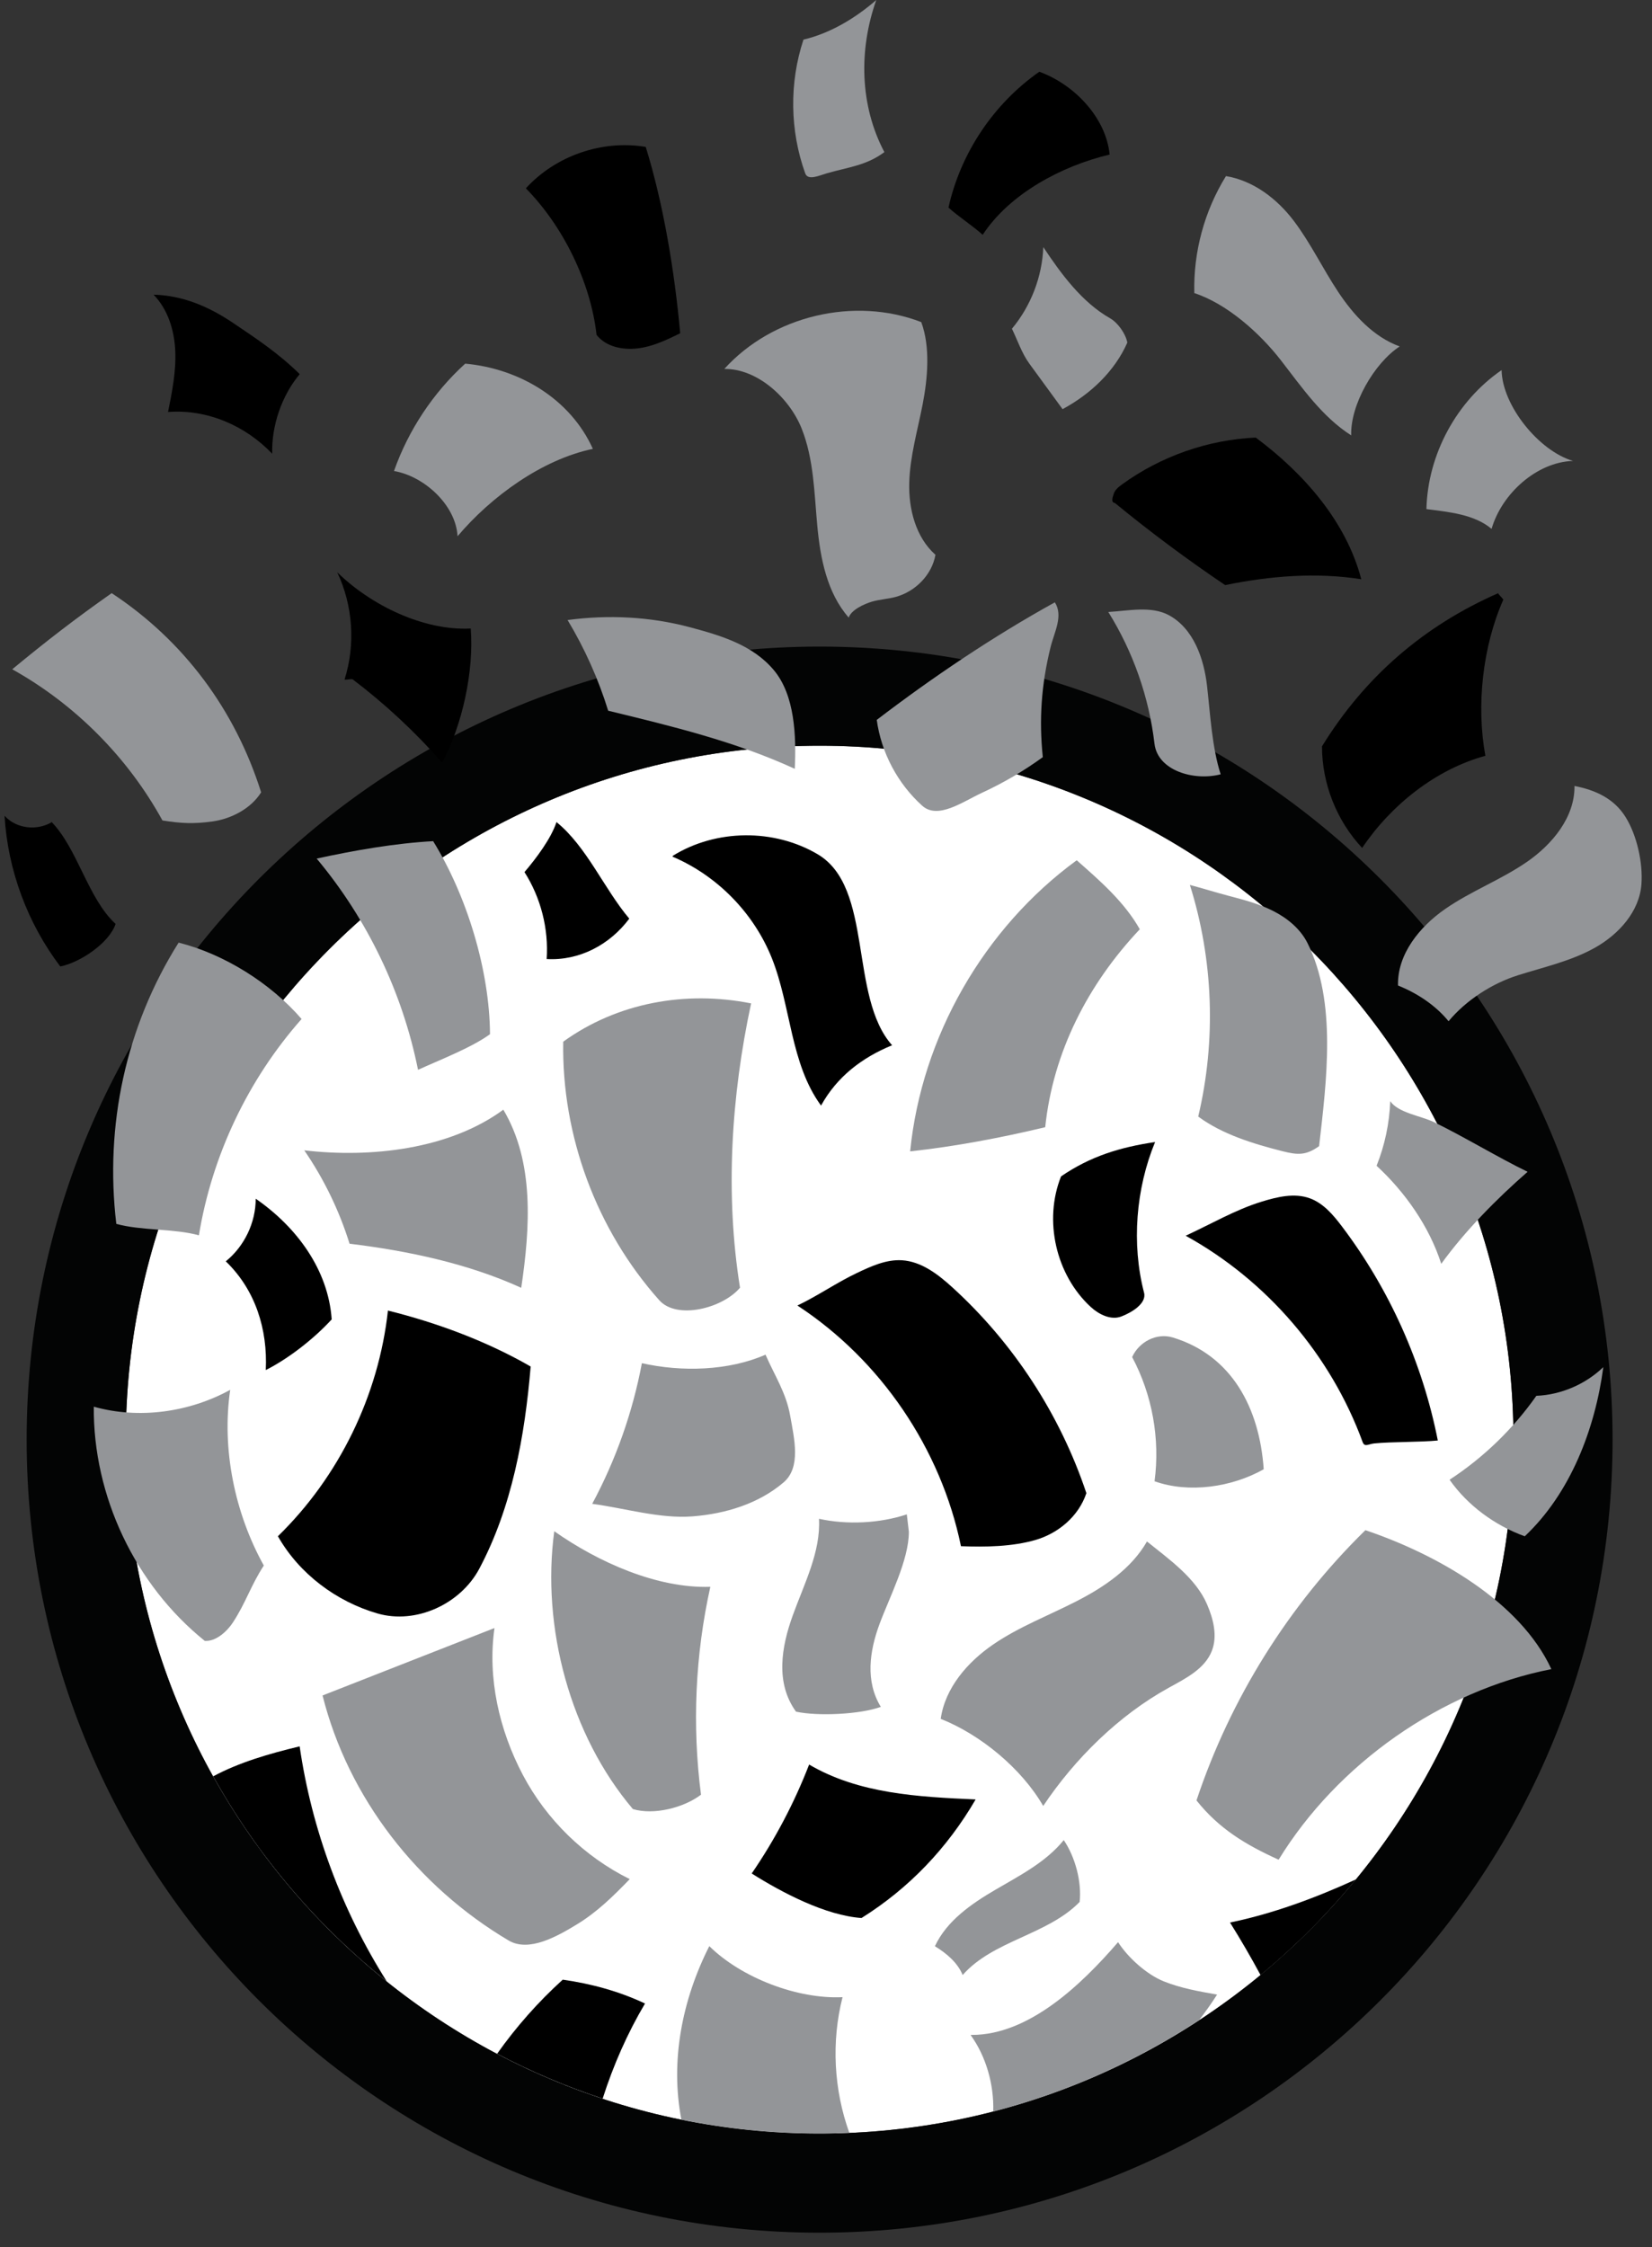
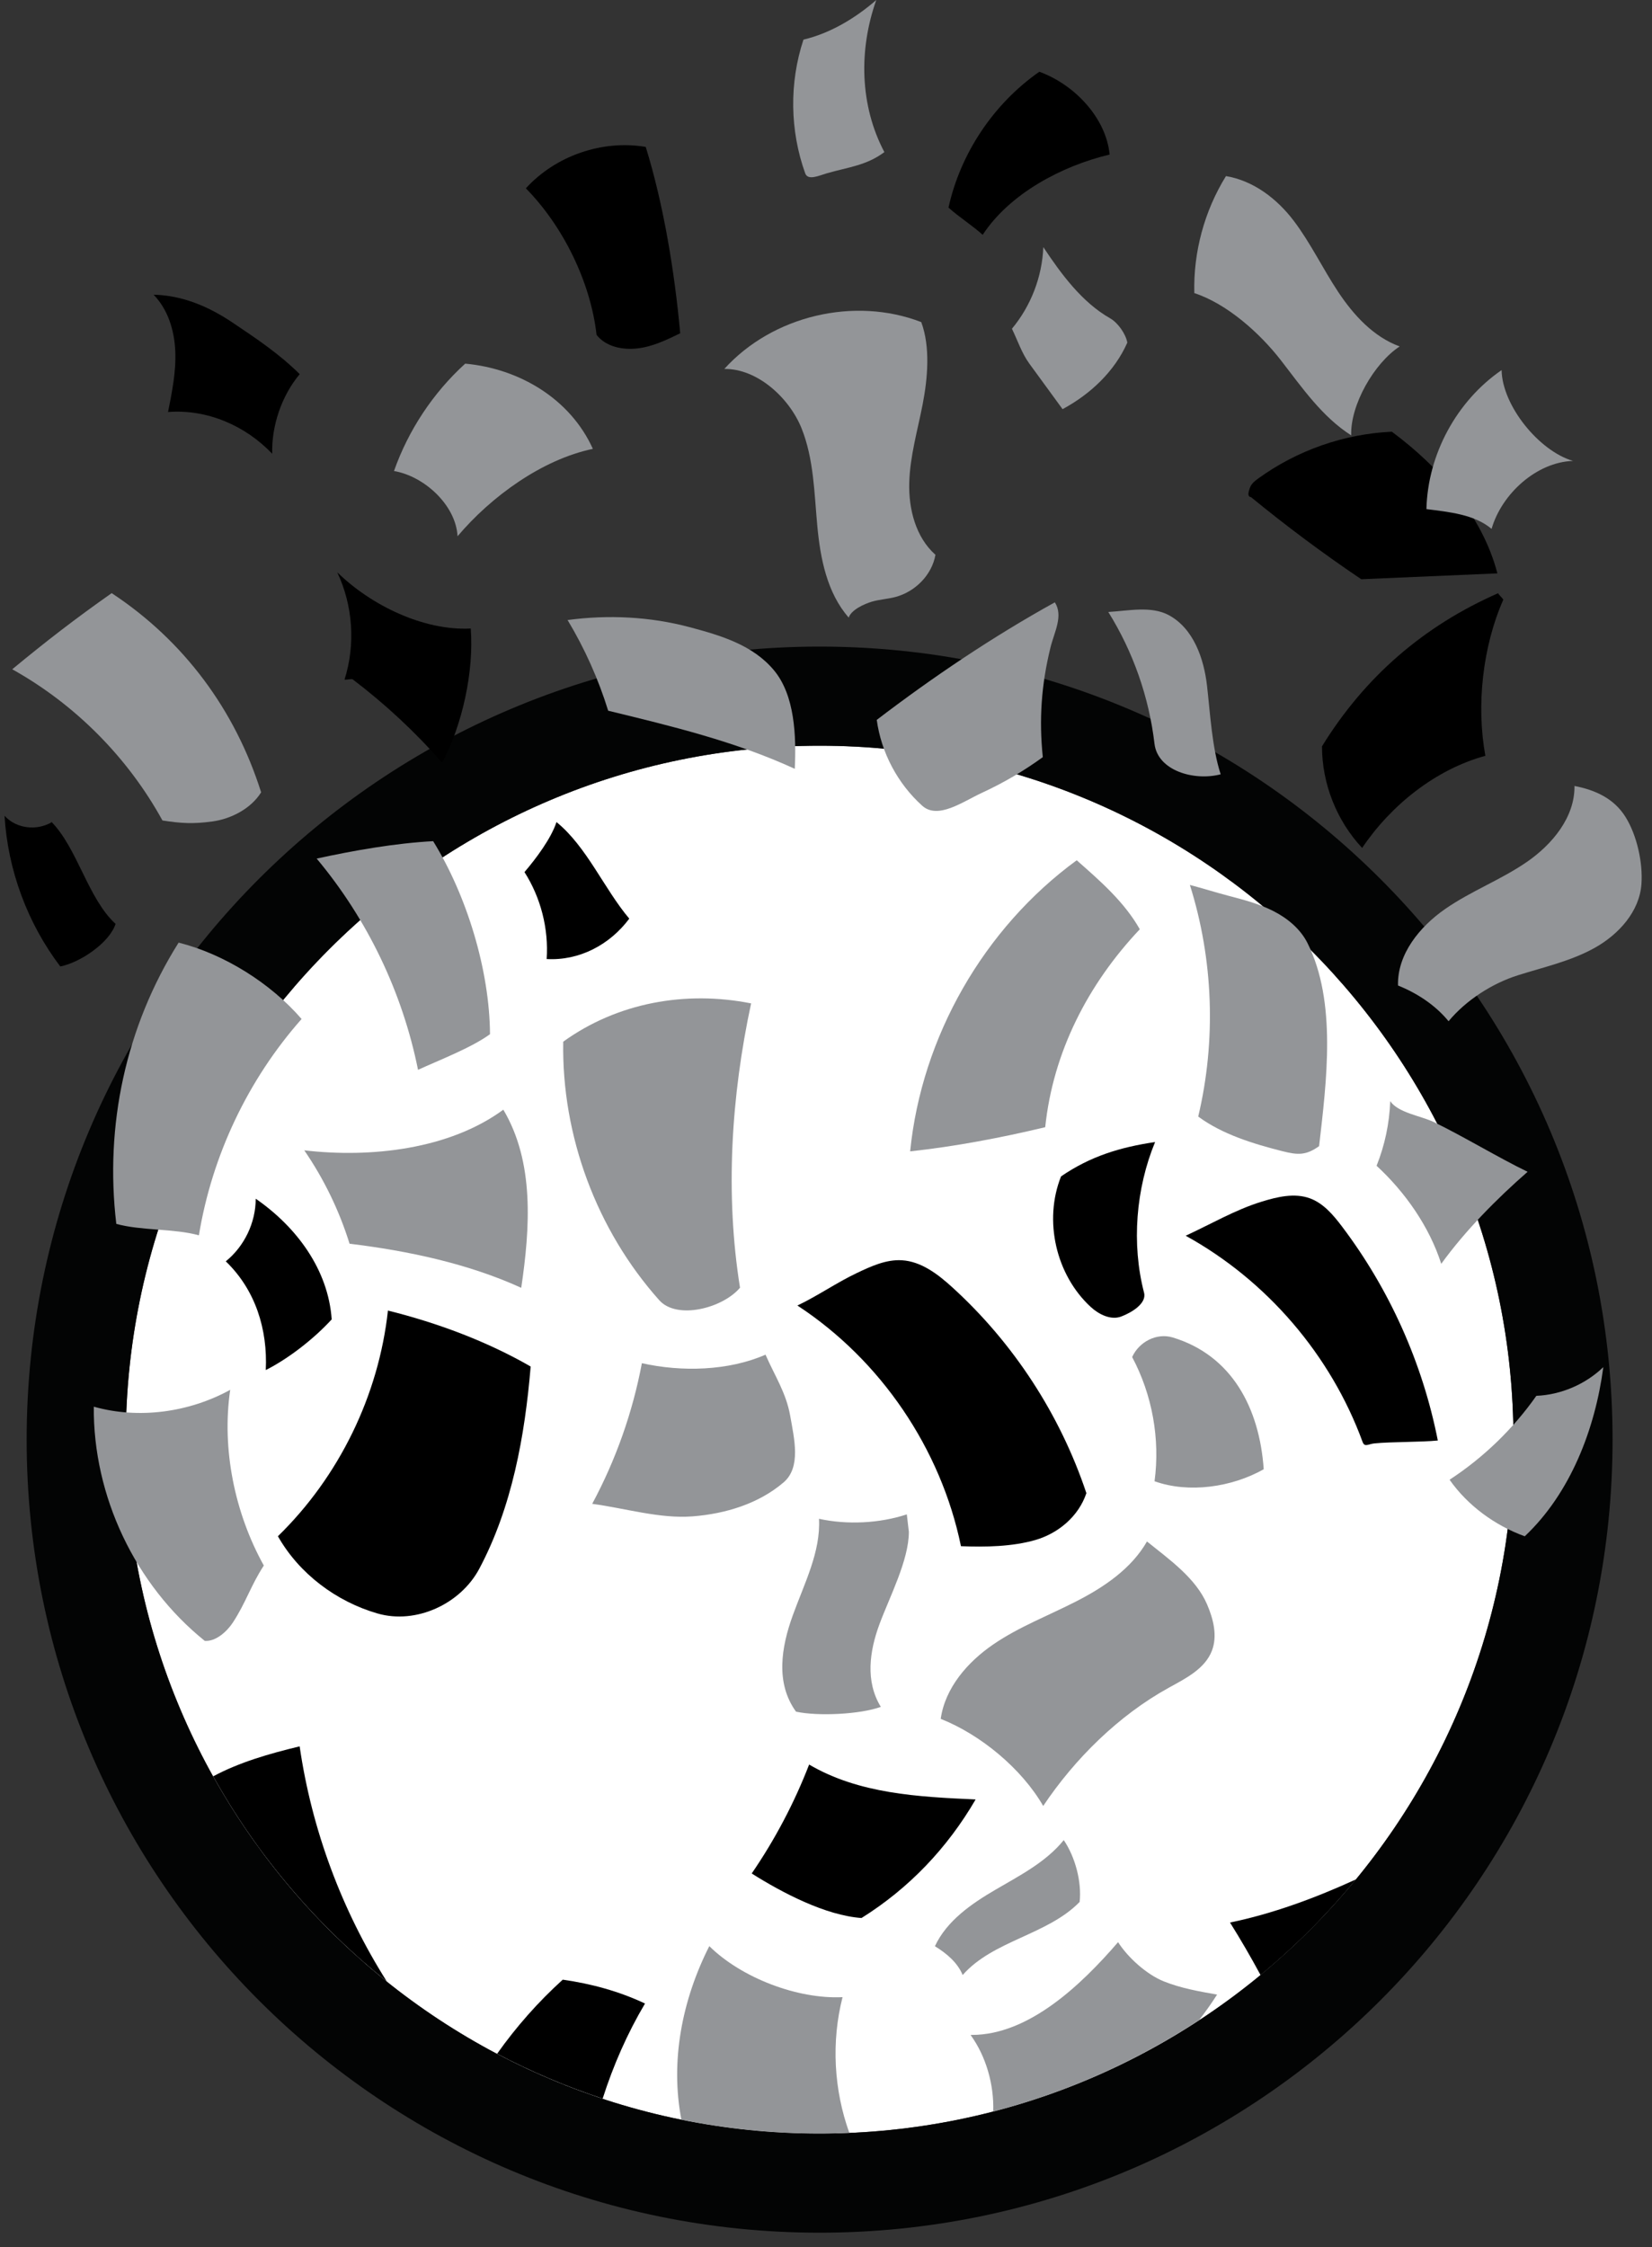
<svg xmlns="http://www.w3.org/2000/svg" width="100%" height="100%" viewBox="0 0 75 102" version="1.1" xml:space="preserve" style="fill-rule:evenodd;clip-rule:evenodd;stroke-linejoin:round;stroke-miterlimit:2;">
  <rect x="0" y="0" width="75" height="102" fill="#333333" stroke="none" />
  <g id="Confetti2">
    <path d="M37.21,33.851c-17.369,0 -31.5,14.131 -31.5,31.5c0,17.369 14.131,31.5 31.5,31.5c17.369,0 31.5,-14.131 31.5,-31.5c0,-17.369 -14.131,-31.5 -31.5,-31.5" style="fill:#fff;fill-rule:nonzero;" />
    <path d="M37.21,96.851c-17.369,0 -31.5,-14.131 -31.5,-31.5c0,-17.369 14.131,-31.5 31.5,-31.5c17.369,0 31.5,14.131 31.5,31.5c0,17.369 -14.131,31.5 -31.5,31.5m0,-67.5c-19.882,0 -36,16.118 -36,36c0,19.882 16.118,36 36,36c19.882,0 36,-16.118 36,-36c0,-19.882 -16.118,-36 -36,-36" style="fill:#030404;fill-rule:nonzero;" />
    <path d="M44.293,81.684c-1.279,2.199 -3.023,4.034 -5.181,5.382c-1.636,-0.117 -3.598,-1.146 -4.985,-2.021c1.056,-1.54 1.933,-3.203 2.607,-4.945c2.26,1.327 4.94,1.467 7.559,1.584" style="fill-rule:nonzero;" />
    <path d="M52.072,69.974c-0.706,1.231 -1.939,2.067 -3.203,2.714c-1.263,0.648 -2.605,1.157 -3.776,1.959c-1.171,0.802 -2.186,1.974 -2.385,3.379c1.816,0.718 3.678,2.263 4.653,3.954c1.435,-2.147 3.434,-4.117 5.696,-5.364c0.77,-0.425 1.641,-0.857 1.96,-1.676c0.264,-0.677 0.07,-1.446 -0.218,-2.114c-0.514,-1.194 -1.715,-2.036 -2.727,-2.852" style="fill:#939598;fill-rule:nonzero;" />
-     <path d="M70.431,75.768c-5.008,0.981 -9.713,4.301 -12.382,8.651c-1.493,-0.675 -2.709,-1.407 -3.729,-2.691c1.537,-4.619 4.189,-8.862 7.668,-12.267c3.221,1.087 7.017,3.221 8.443,6.307" style="fill:#939598;fill-rule:nonzero;" />
-     <path d="M31.825,81.468c-0.407,-3.138 -0.263,-6.347 0.424,-9.436c-2.427,0.079 -5.099,-1.126 -7.086,-2.523c-0.585,4.365 0.721,9.254 3.57,12.612c0.945,0.284 2.307,-0.056 3.092,-0.653" style="fill:#939598;fill-rule:nonzero;" />
-     <path d="M28.59,85.301c-2.059,-1.019 -3.783,-2.7 -4.854,-4.732c-1.071,-2.033 -1.61,-4.392 -1.287,-6.666c-2.602,1.02 -5.203,2.041 -7.805,3.061c1.168,4.654 4.32,8.678 8.449,11.123c0.918,0.544 2.202,-0.185 3.112,-0.741c0.911,-0.556 1.643,-1.279 2.385,-2.045" style="fill:#939598;fill-rule:nonzero;" />
    <path d="M11.977,71.066c-1.32,-2.377 -1.919,-5.286 -1.526,-7.976c-1.863,1.023 -4.148,1.341 -6.193,0.765c-0.034,4.057 1.876,8.087 5.037,10.63c0.495,0.041 1.009,-0.42 1.279,-0.835c0.599,-0.918 0.805,-1.666 1.403,-2.584" style="fill:#939598;fill-rule:nonzero;" />
    <path d="M24.092,62.032c-1.99,-1.147 -4.25,-1.987 -6.48,-2.54c-0.421,3.852 -2.219,7.54 -4.995,10.244c0.963,1.699 2.647,2.964 4.522,3.506c1.747,0.505 3.767,-0.426 4.621,-2.032c1.486,-2.795 2.067,-6.024 2.332,-9.178" style="fill-rule:nonzero;" />
    <path d="M34.754,61.494c-1.689,0.739 -3.814,0.789 -5.613,0.387c-0.419,2.227 -1.182,4.388 -2.255,6.384c1.481,0.196 3.072,0.686 4.561,0.569c1.488,-0.117 2.992,-0.572 4.127,-1.542c0.804,-0.687 0.483,-1.985 0.3,-3.026c-0.184,-1.042 -0.696,-1.803 -1.12,-2.772" style="fill:#939598;fill-rule:nonzero;" />
    <path d="M49.321,67.78c-1.19,-3.563 -3.306,-6.813 -6.084,-9.341c-0.655,-0.596 -1.411,-1.179 -2.295,-1.231c-0.715,-0.041 -1.396,0.273 -2.043,0.58c-0.91,0.432 -1.788,1.043 -2.697,1.475c3.781,2.475 6.515,6.498 7.425,10.925c1.096,0.044 2.327,0.023 3.38,-0.282c1.053,-0.306 1.967,-1.086 2.314,-2.126" style="fill-rule:nonzero;" />
    <path d="M65.276,65.39c-0.692,-3.516 -2.195,-6.869 -4.359,-9.726c-0.392,-0.518 -0.836,-1.042 -1.445,-1.266c-0.705,-0.259 -1.488,-0.068 -2.206,0.154c-1.185,0.365 -2.31,1.024 -3.437,1.543c3.681,2.026 6.59,5.417 8.033,9.363c0.092,0.252 0.266,0.09 0.533,0.064c0.786,-0.078 2.095,-0.054 2.881,-0.132" style="fill-rule:nonzero;" />
    <path d="M57.372,66.695c-1.443,0.815 -3.395,1.102 -4.956,0.545c0.257,-1.924 -0.104,-3.925 -1.017,-5.638c0.313,-0.694 1.114,-1.11 1.843,-0.889c2.676,0.811 3.937,3.193 4.13,5.982" style="fill:#939598;fill-rule:nonzero;" />
    <path d="M51.94,58.683c-0.575,-2.215 -0.373,-4.726 0.5,-6.841c-1.594,0.235 -2.939,0.649 -4.269,1.559c-0.798,2 -0.237,4.467 1.347,5.926c0.37,0.34 0.912,0.612 1.383,0.436c0.47,-0.177 1.165,-0.594 1.039,-1.08" style="fill-rule:nonzero;" />
    <path d="M55.418,35.148c-1.199,0.317 -2.861,-0.159 -3.005,-1.39c-0.249,-2.114 -0.97,-4.172 -2.097,-5.978c0.911,-0.052 1.952,-0.288 2.754,0.148c1.11,0.604 1.586,1.952 1.729,3.207c0.143,1.256 0.227,2.812 0.619,4.013" style="fill:#939598;fill-rule:nonzero;" />
    <path d="M33.596,58.454c-0.681,-4.246 -0.4,-8.701 0.504,-12.906c-2.974,-0.592 -6.07,-0.036 -8.53,1.738c-0.074,4.271 1.515,8.549 4.36,11.736c0.807,0.903 2.887,0.36 3.666,-0.568" style="fill:#939598;fill-rule:nonzero;" />
    <path d="M51.746,42.183c-0.699,-1.237 -1.796,-2.193 -2.864,-3.132c-4.22,3.084 -7.041,8.013 -7.562,13.214c2.052,-0.223 4.124,-0.617 6.132,-1.097c0.355,-3.408 1.941,-6.494 4.294,-8.985" style="fill:#939598;fill-rule:nonzero;" />
    <path d="M23.664,58.459c-2.408,-1.1 -5.165,-1.684 -7.794,-2.001c-0.468,-1.506 -1.164,-2.94 -2.056,-4.24c3.02,0.353 6.586,-0.044 9.037,-1.845c1.414,2.381 1.218,5.346 0.813,8.086" style="fill:#939598;fill-rule:nonzero;" />
    <path d="M59.887,52.028c0.339,-2.962 0.806,-6.549 -0.526,-9.216c-0.324,-0.647 -0.913,-1.132 -1.558,-1.459c-0.646,-0.327 -1.352,-0.513 -2.053,-0.696c-0.562,-0.148 -1.168,-0.339 -1.73,-0.486c1.067,3.385 1.199,7.06 0.379,10.514c1.092,0.808 2.501,1.237 3.818,1.571c0.708,0.18 1.075,0.195 1.67,-0.228" style="fill:#939598;fill-rule:nonzero;" />
    <path d="M22.246,46.945c-0.02,-2.91 -1.052,-6.286 -2.581,-8.761c-1.711,0.091 -3.614,0.424 -5.288,0.791c2.299,2.747 3.896,6.077 4.601,9.589c0.938,-0.432 2.436,-1.006 3.268,-1.619" style="fill:#939598;fill-rule:nonzero;" />
    <path d="M13.692,46.256c-2.432,2.751 -4.068,6.197 -4.662,9.82c-1.12,-0.313 -2.63,-0.206 -3.75,-0.519c-0.531,-4.475 0.43,-8.954 2.829,-12.768c2.079,0.524 4.18,1.846 5.583,3.467" style="fill:#939598;fill-rule:nonzero;" />
    <path d="M15.059,59.892c-0.787,0.862 -1.95,1.776 -2.993,2.3c0.09,-1.858 -0.476,-3.647 -1.816,-4.935c0.844,-0.682 1.359,-1.756 1.36,-2.842c1.859,1.284 3.293,3.223 3.449,5.477" style="fill-rule:nonzero;" />
    <path d="M7.375,37.244c-1.573,-2.864 -3.965,-5.271 -6.819,-6.863c1.551,-1.282 2.868,-2.299 4.514,-3.456c3.276,2.158 5.605,5.301 6.785,9.042c-0.455,0.735 -1.355,1.205 -2.211,1.322c-0.856,0.118 -1.415,0.09 -2.269,-0.045" style="fill:#939598;fill-rule:nonzero;" />
    <path d="M36.083,34.9c-2.711,-1.245 -5.573,-1.933 -8.472,-2.638c-0.445,-1.439 -1.066,-2.825 -1.843,-4.116c1.846,-0.248 3.733,-0.156 5.534,0.322c1.439,0.382 2.88,0.814 3.834,1.957c0.954,1.143 1.015,2.988 0.947,4.475" style="fill:#939598;fill-rule:nonzero;" />
    <path d="M47.89,27.342c-2.79,1.541 -5.554,3.401 -8.086,5.337c0.204,1.487 0.949,2.893 2.065,3.897c0.714,0.641 1.847,-0.189 2.719,-0.591c0.968,-0.447 1.892,-0.988 2.755,-1.615c-0.177,-1.718 -0.065,-3.291 0.346,-4.969c0.175,-0.712 0.595,-1.441 0.201,-2.059" style="fill:#939598;fill-rule:nonzero;" />
-     <path d="M61.801,26.294c-2.046,-0.322 -4.151,-0.15 -6.18,0.266c-1.725,-1.163 -3.395,-2.406 -5.003,-3.725c-0.19,-0.027 -0.113,-0.244 -0.053,-0.425c0.061,-0.182 0.222,-0.309 0.377,-0.422c1.759,-1.277 3.896,-2.026 6.068,-2.125c2.177,1.62 4.105,3.806 4.791,6.431" style="fill-rule:nonzero;" />
+     <path d="M61.801,26.294c-1.725,-1.163 -3.395,-2.406 -5.003,-3.725c-0.19,-0.027 -0.113,-0.244 -0.053,-0.425c0.061,-0.182 0.222,-0.309 0.377,-0.422c1.759,-1.277 3.896,-2.026 6.068,-2.125c2.177,1.62 4.105,3.806 4.791,6.431" style="fill-rule:nonzero;" />
    <path d="M39.989,77.481c-0.71,-1.155 -0.516,-2.529 -0.059,-3.76c0.457,-1.232 1.332,-2.902 1.332,-4.185c0,-0.043 -0.093,-0.75 -0.093,-0.793c-1.225,0.406 -2.707,0.483 -3.987,0.201c0.082,1.498 -0.666,2.935 -1.188,4.378c-0.523,1.443 -0.799,3.074 0.145,4.377c0.996,0.216 2.913,0.124 3.85,-0.218" style="fill:#939598;fill-rule:nonzero;" />
-     <path d="M40.501,47.448c-1.377,0.565 -2.507,1.435 -3.226,2.739c-1.396,-1.907 -1.357,-4.488 -2.23,-6.683c-0.818,-2.054 -2.482,-3.755 -4.516,-4.619c0.033,-0.036 -0.009,-0.005 0.024,-0.042c1.958,-1.209 4.587,-1.235 6.569,-0.065c2.552,1.507 1.41,6.454 3.379,8.67" style="fill-rule:nonzero;" />
    <path d="M26.916,20.376c-2.305,0.48 -4.625,2.168 -6.143,3.967c-0.076,-1.405 -1.498,-2.723 -2.886,-2.962c0.655,-1.857 1.776,-3.548 3.233,-4.874c2.47,0.225 4.776,1.608 5.796,3.869" style="fill:#939598;fill-rule:nonzero;" />
    <path d="M69.353,53.192c-1.401,1.223 -2.831,2.671 -3.921,4.178c-0.54,-1.686 -1.634,-3.25 -2.936,-4.451c0.373,-0.932 0.584,-1.929 0.62,-2.933c0.355,0.528 1.393,0.668 1.966,0.943c1.272,0.61 3,1.653 4.271,2.263" style="fill:#939598;fill-rule:nonzero;" />
    <path d="M72.79,62.059c-0.81,0.779 -1.918,1.256 -3.04,1.303c-1.057,1.504 -2.402,2.804 -3.94,3.809c0.821,1.173 2.066,2.081 3.413,2.567c2.07,-1.951 3.193,-4.859 3.567,-7.679" style="fill:#939598;fill-rule:nonzero;" />
    <path d="M52.835,89.942c-0.773,-0.31 -1.627,-1.078 -2.075,-1.78c-1.68,1.951 -4.06,4.211 -6.635,4.211l-0.062,0c0.704,0.973 1.07,2.255 1.029,3.479c3.366,-0.87 6.511,-2.29 9.344,-4.148c0.29,-0.378 0.567,-0.764 0.819,-1.162c-0.82,-0.144 -1.647,-0.29 -2.42,-0.6" style="fill:#939598;fill-rule:nonzero;" />
    <path d="M38.251,90.659c-2.045,0.099 -4.591,-0.878 -6.049,-2.316c-1.231,2.431 -1.782,5.205 -1.267,7.879c2.028,0.411 4.126,0.629 6.275,0.629c0.452,0 0.9,-0.015 1.348,-0.034c-0.705,-1.963 -0.822,-4.136 -0.307,-6.158" style="fill:#939598;fill-rule:nonzero;" />
    <path d="M25.548,89.865c-1.113,1.007 -2.112,2.139 -2.98,3.364c1.528,0.805 3.13,1.488 4.792,2.037c0.482,-1.512 1.123,-2.969 1.923,-4.318c-1.185,-0.559 -2.438,-0.898 -3.735,-1.083" style="fill-rule:nonzero;" />
    <path d="M57.228,89.655c1.58,-1.304 3.03,-2.759 4.33,-4.342c-1.843,0.847 -3.801,1.566 -5.716,1.958c0.489,0.78 0.95,1.576 1.386,2.384" style="fill-rule:nonzero;" />
    <path d="M9.679,80.635c2.003,3.594 4.689,6.754 7.881,9.31c-2.044,-3.229 -3.407,-6.889 -3.956,-10.671c-1.386,0.334 -2.733,0.721 -3.925,1.361" style="fill-rule:nonzero;" />
    <path d="M28.569,41.701c-0.889,1.189 -2.268,1.916 -3.751,1.834c0.094,-1.378 -0.265,-2.783 -1.007,-3.947c0.514,-0.603 1.207,-1.517 1.453,-2.271c1.374,1.115 2.163,3.032 3.305,4.384" style="fill-rule:nonzero;" />
    <path d="M21.372,28.531c-2.14,0.11 -4.532,-1.055 -6.063,-2.555c0.715,1.505 0.837,3.283 0.333,4.871c0.056,0.022 0.308,-0.035 0.364,-0.013c1.479,1.122 2.844,2.393 4.068,3.787c0.92,-1.718 1.445,-4.146 1.298,-6.09" style="fill-rule:nonzero;" />
    <path d="M67.435,34.309c-2.258,0.616 -4.288,2.24 -5.594,4.182c-1.158,-1.234 -1.824,-2.919 -1.823,-4.612c1.939,-3.149 4.615,-5.468 8.002,-6.953c-0.028,0.031 0.253,0.274 0.225,0.305c-0.936,2.126 -1.228,4.794 -0.81,7.078" style="fill-rule:nonzero;" />
    <path d="M42.469,25.185c-0.898,-0.799 -1.224,-2.081 -1.189,-3.282c0.035,-1.202 0.379,-2.369 0.608,-3.549c0.229,-1.18 0.355,-2.606 -0.064,-3.733c-3.038,-1.173 -6.757,-0.289 -8.941,2.127c1.496,-0.021 2.953,1.31 3.509,2.699c0.555,1.389 0.574,2.923 0.712,4.413c0.138,1.489 0.441,3.05 1.427,4.175c0.115,-0.35 0.695,-0.617 1.048,-0.722c0.353,-0.104 0.727,-0.12 1.083,-0.216c0.895,-0.243 1.646,-0.999 1.807,-1.912" style="fill:#939598;fill-rule:nonzero;" />
    <path d="M74.52,40.141c-0.091,1.236 -1.028,2.271 -2.108,2.878c-1.08,0.607 -2.31,0.877 -3.492,1.25c-1.182,0.372 -2.364,1.136 -3.156,2.089c-0.594,-0.727 -1.424,-1.273 -2.295,-1.622c-0.037,-1.419 0.978,-2.668 2.145,-3.477c1.166,-0.809 2.519,-1.318 3.69,-2.122c1.17,-0.803 2.195,-2.04 2.177,-3.459c0.962,0.187 1.799,0.576 2.317,1.408c0.518,0.831 0.794,2.078 0.722,3.055" style="fill:#939598;fill-rule:nonzero;" />
    <path d="M51.18,15.552c-0.578,1.309 -1.679,2.343 -2.94,3.021c-0.502,-0.688 -1.003,-1.375 -1.505,-2.062c-0.346,-0.473 -0.537,-1.06 -0.794,-1.588c0.863,-1.035 1.372,-2.359 1.425,-3.705c0.812,1.223 1.755,2.504 3.031,3.23c0.353,0.2 0.71,0.705 0.783,1.104" style="fill:#939598;fill-rule:nonzero;" />
    <path d="M49.015,86.337c-1.464,1.501 -3.925,1.742 -5.31,3.317c-0.235,-0.568 -0.736,-0.987 -1.261,-1.307c0.542,-1.159 1.659,-1.93 2.764,-2.574c1.105,-0.645 2.281,-1.249 3.086,-2.244c0.519,0.766 0.821,1.888 0.721,2.808" style="fill:#939598;fill-rule:nonzero;" />
    <path d="M5.248,41.94c-1.264,-1.156 -1.727,-3.447 -2.938,-4.658c-0.021,-0.021 0.069,0.058 0.047,0.036c-0.685,0.407 -1.616,0.303 -2.151,-0.287c0.147,2.462 1.04,4.876 2.531,6.841c0.899,-0.18 2.221,-1.062 2.511,-1.932" style="fill-rule:nonzero;" />
    <path d="M13.607,16.984c-0.816,0.97 -1.285,2.346 -1.249,3.613c-1.227,-1.284 -2.958,-2.03 -4.729,-1.895c0.184,-0.914 0.369,-1.84 0.328,-2.772c-0.041,-0.932 -0.333,-1.886 -0.985,-2.553c1.317,0.033 2.494,0.534 3.589,1.268c1.094,0.735 2.109,1.413 3.046,2.339" style="fill-rule:nonzero;" />
    <path d="M30.881,15.129c-0.618,0.301 -1.252,0.607 -1.935,0.686c-0.684,0.079 -1.435,-0.072 -1.862,-0.612c-0.27,-2.395 -1.519,-4.937 -3.21,-6.654c1.347,-1.48 3.469,-2.213 5.442,-1.88c0.818,2.64 1.315,5.707 1.565,8.46" style="fill-rule:nonzero;" />
    <path d="M40.15,6.905c-1.119,-2.118 -1.168,-4.645 -0.368,-6.903c-0.951,0.824 -2.08,1.505 -3.305,1.797c-0.648,1.957 -0.619,4.13 0.079,6.069c0.125,0.346 0.63,0.1 0.985,-0.002c0.98,-0.282 1.791,-0.351 2.609,-0.961" style="fill:#939598;fill-rule:nonzero;" />
    <path d="M63.545,15.726c-1.19,-0.433 -2.093,-1.422 -2.793,-2.476c-0.7,-1.055 -1.248,-2.21 -2.011,-3.22c-0.763,-1.009 -1.835,-1.828 -3.083,-2.036c-0.979,1.582 -1.485,3.452 -1.436,5.311c1.486,0.486 2.977,1.819 3.934,3.055c0.957,1.236 1.87,2.563 3.188,3.403c-0.045,-1.384 1.042,-3.279 2.201,-4.037" style="fill:#939598;fill-rule:nonzero;" />
    <path d="M50.377,7.016c-2.171,0.513 -4.541,1.776 -5.763,3.643c-0.495,-0.442 -1.058,-0.793 -1.553,-1.235c0.546,-2.471 2.049,-4.718 4.124,-6.167c1.586,0.575 3.027,2.08 3.192,3.759" style="fill-rule:nonzero;" />
    <path d="M71.416,20.923c-1.653,0.049 -3.244,1.497 -3.699,3.086c-0.777,-0.662 -1.946,-0.768 -2.958,-0.899c0.06,-2.482 1.368,-4.902 3.413,-6.31c0.026,1.61 1.698,3.675 3.244,4.123" style="fill:#939598;fill-rule:nonzero;" />
  </g>
</svg>